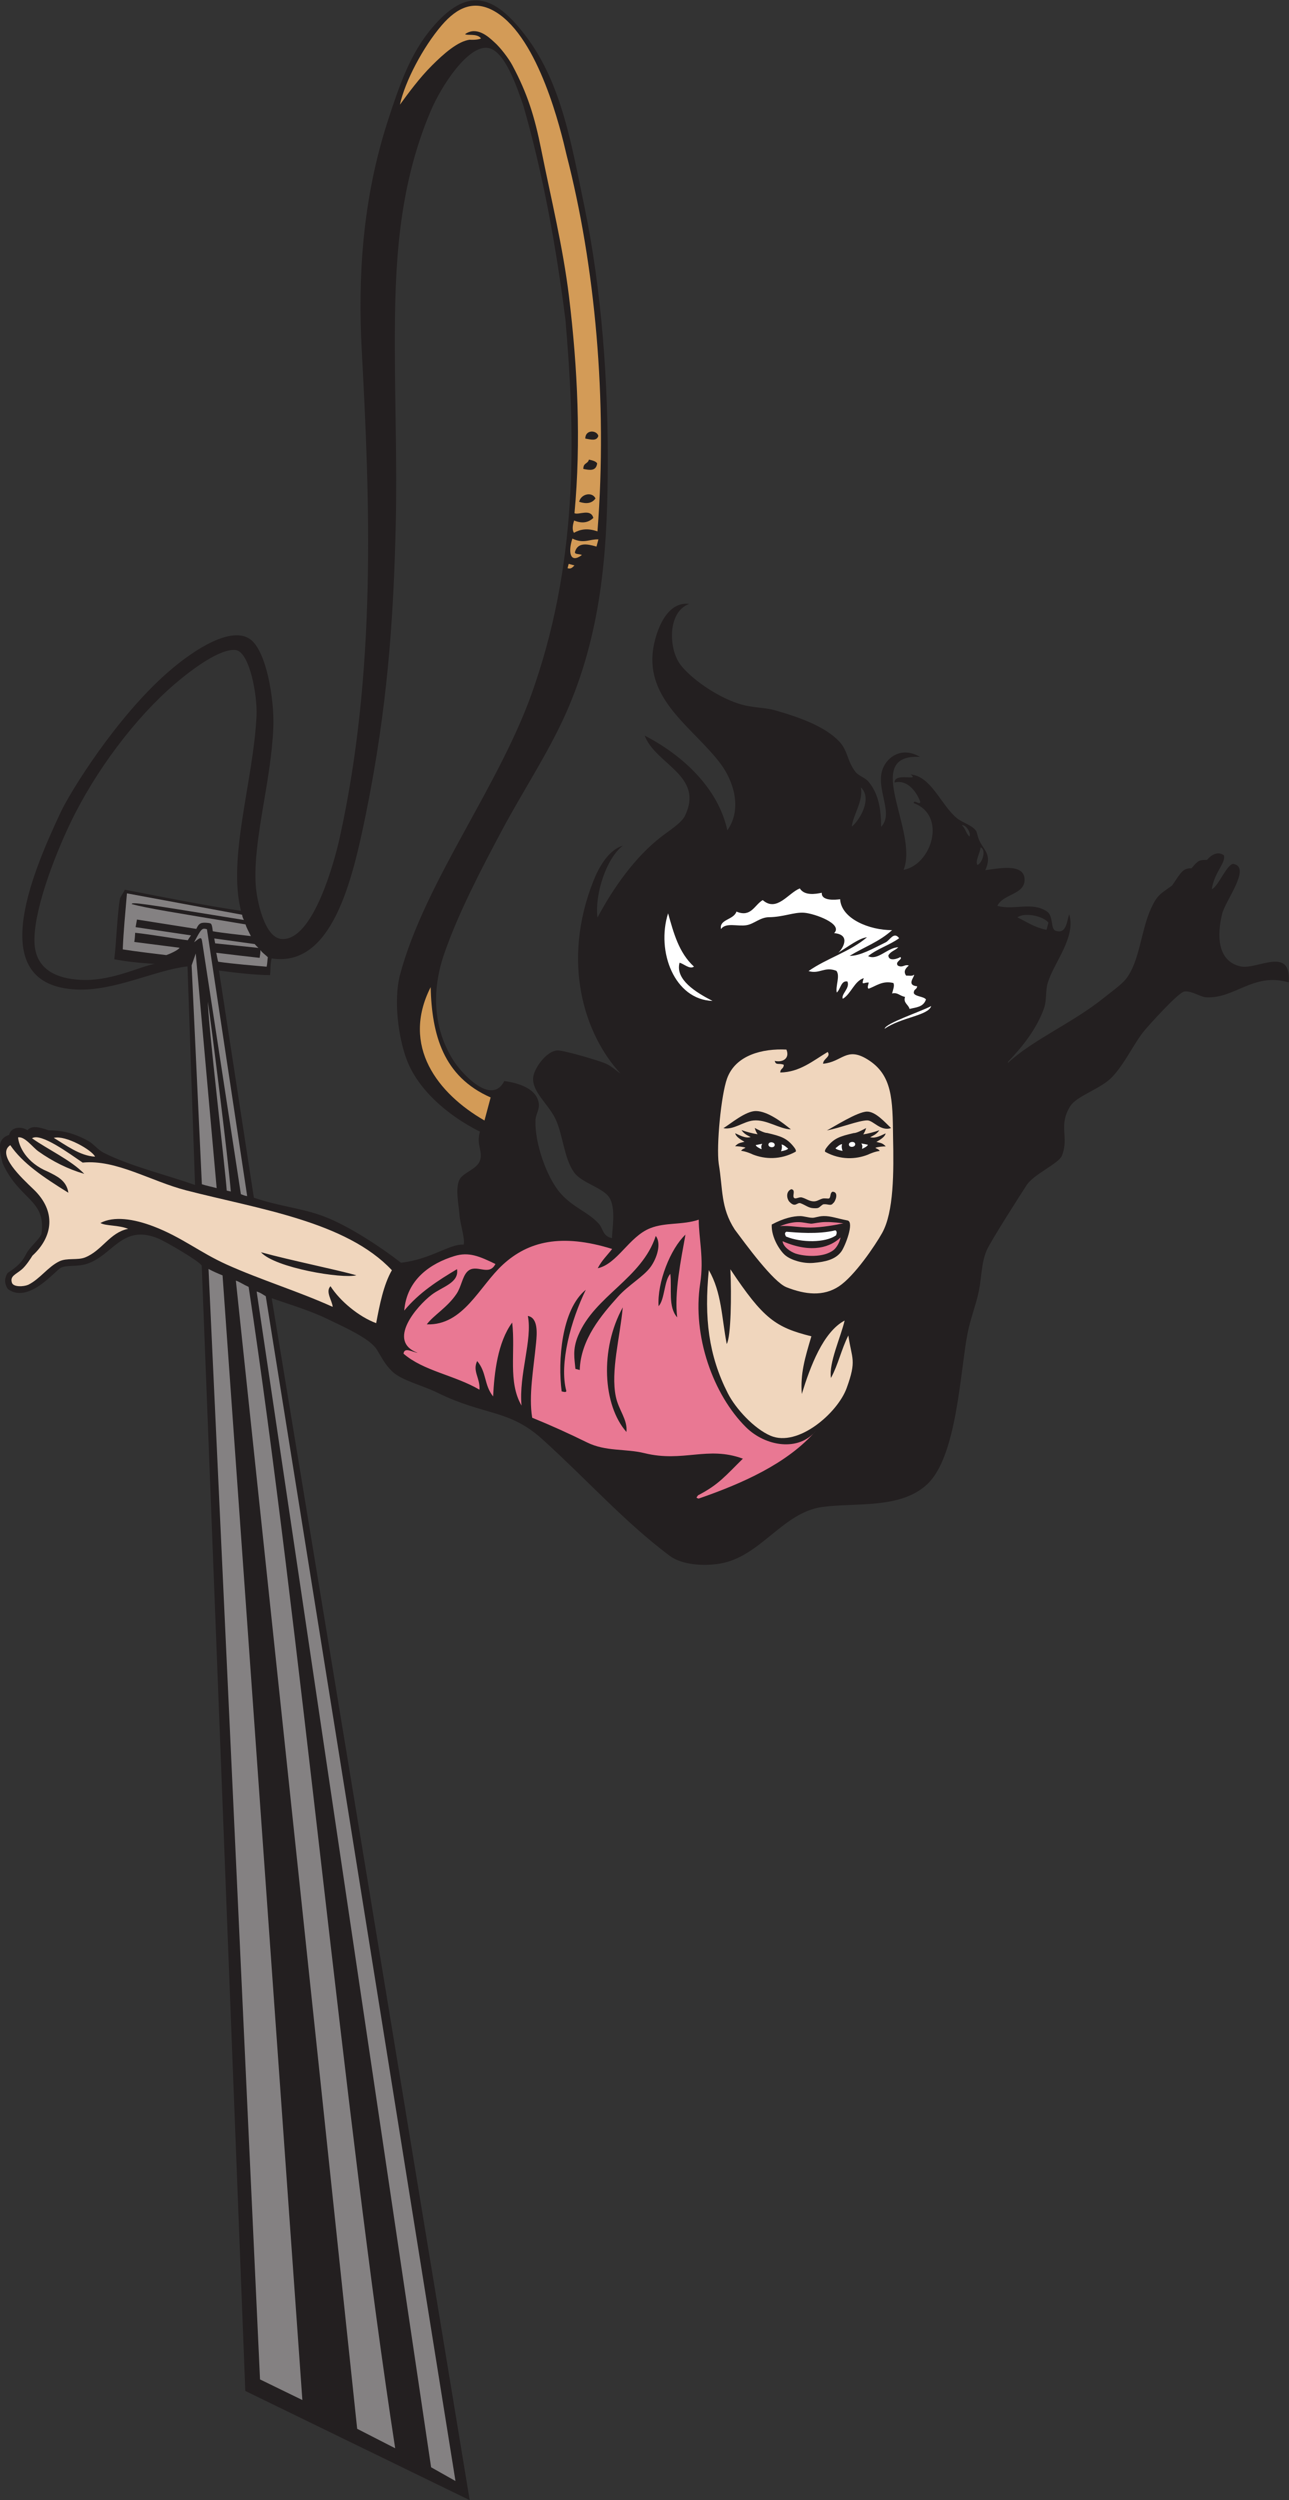
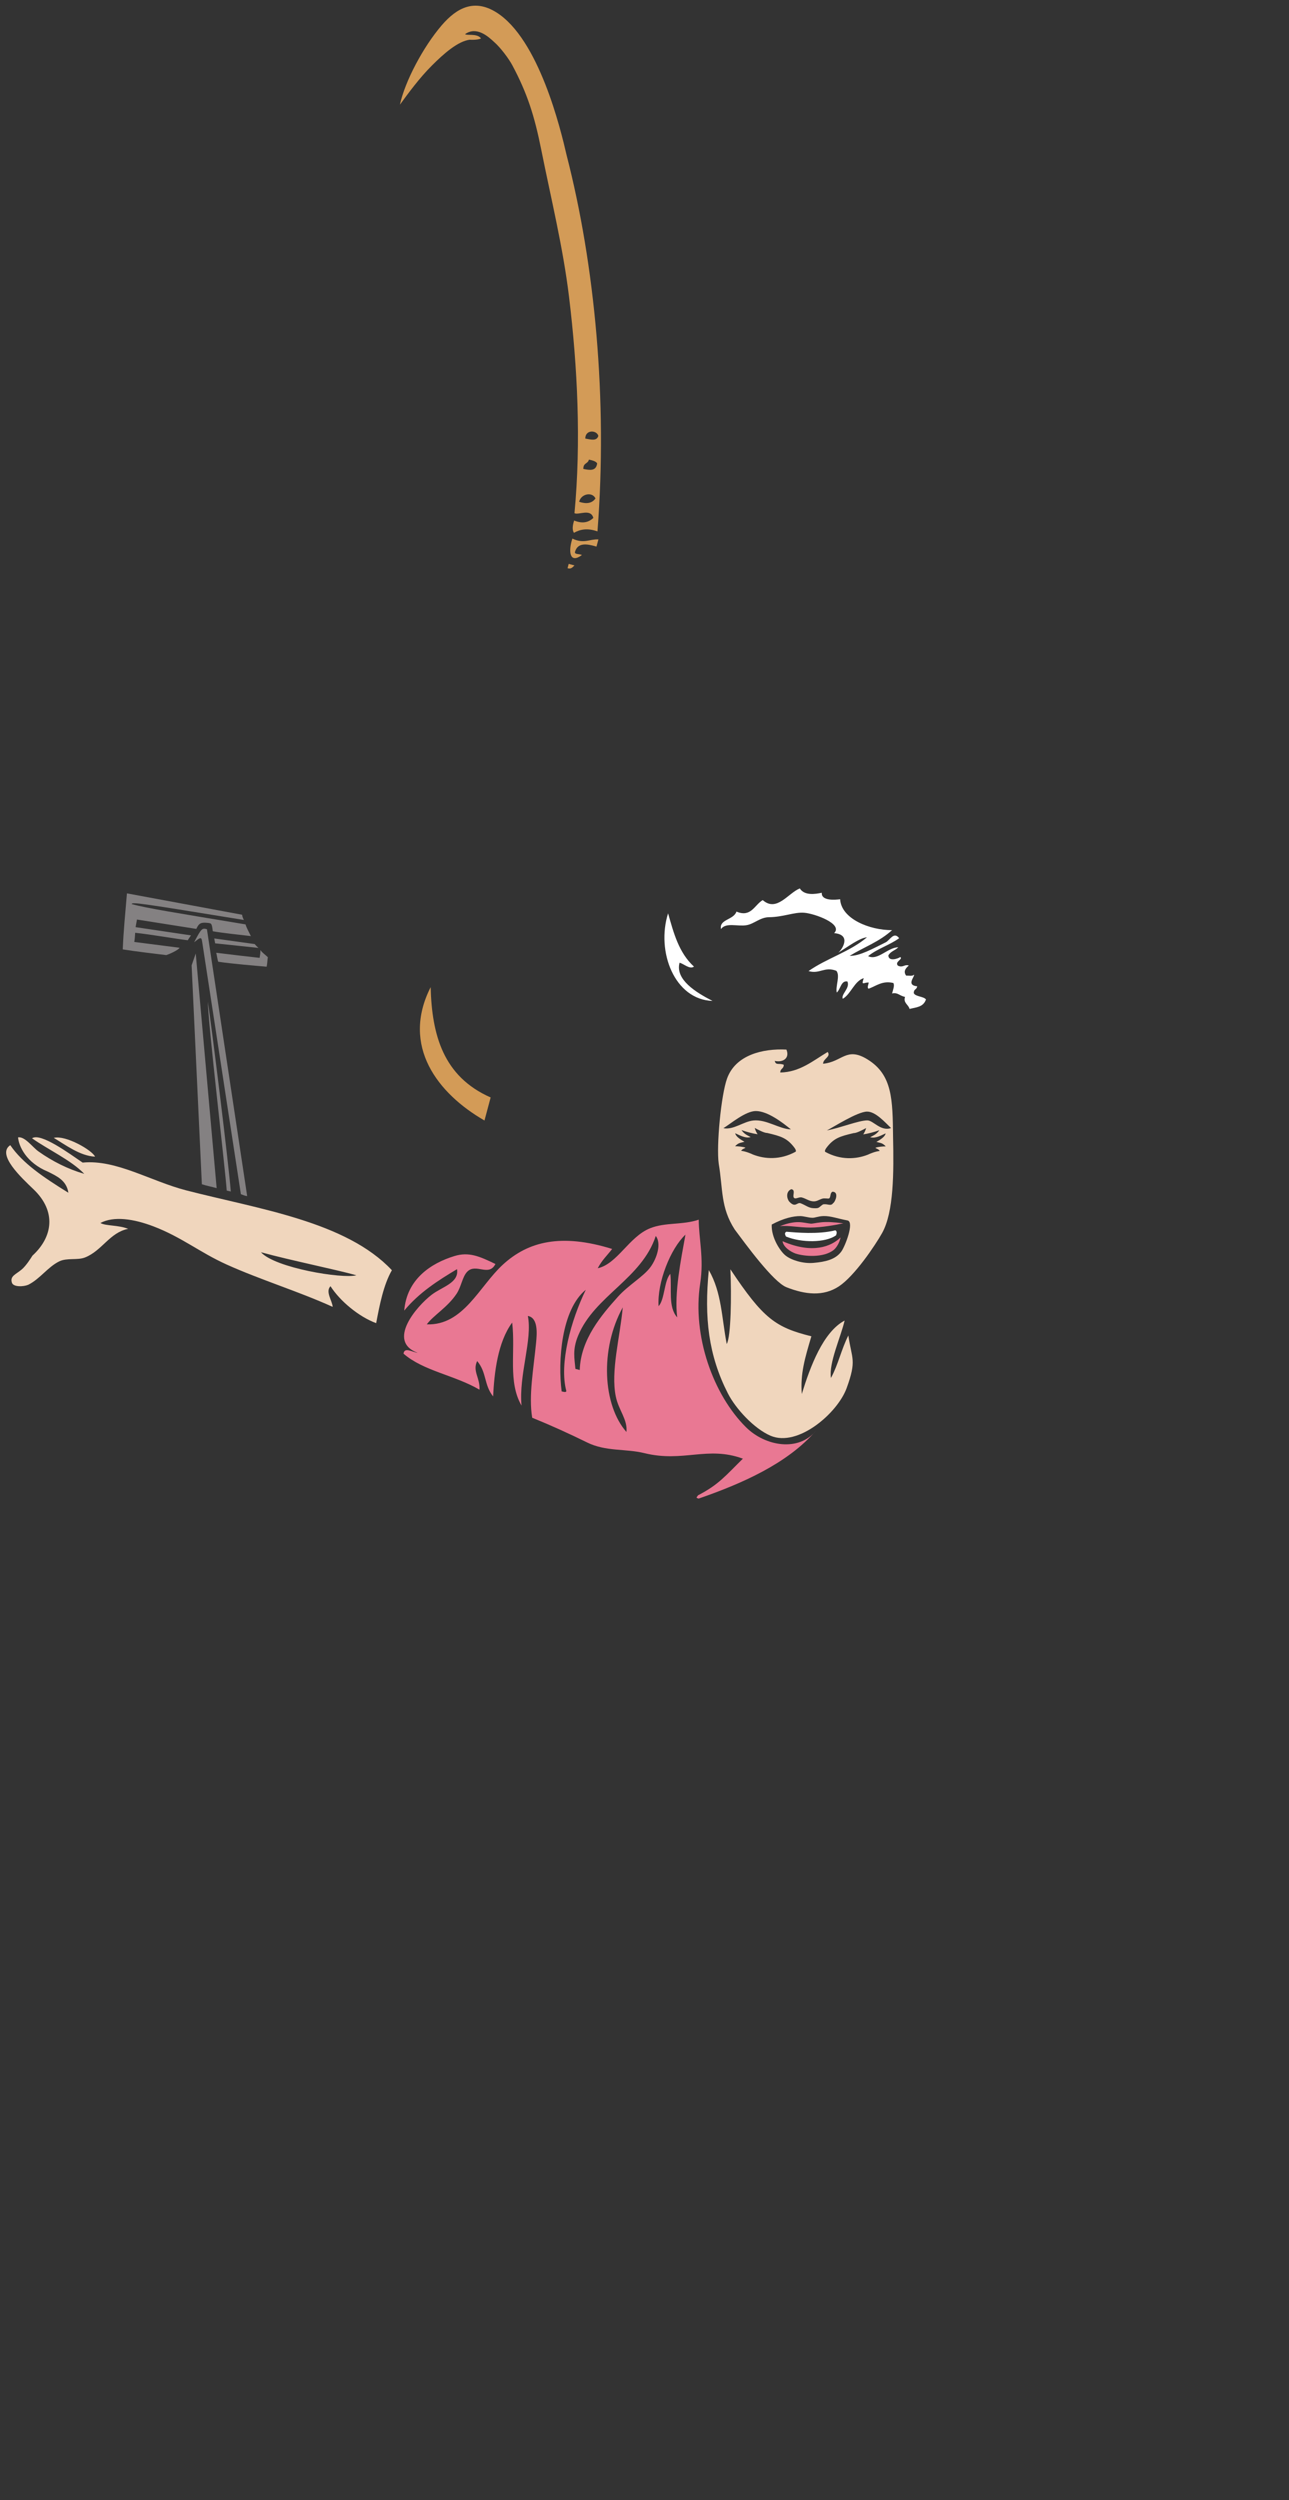
<svg xmlns="http://www.w3.org/2000/svg" viewBox="0 0 553.107 1072.213" height="1072.213" width="553.107" xml:space="preserve" id="svg2" version="1.1">
  <rect x="0" y="0" width="553.107" height="1072.213" fill="#333333" stroke="none" />
  <defs id="defs6" />
  <g transform="matrix(1.333,0,0,-1.333,0,1072.213)" id="g10">
    <g transform="scale(0.1)" id="g12">
-       <path id="path14" style="fill:#231f20;fill-opacity:1;fill-rule:evenodd;stroke:none" d="m 3243.95,4623.41 c 81.84,76 208.45,128.59 309.75,210.19 23.42,18.86 56.44,42.08 70.87,60.52 44.66,57.09 47.59,154.64 80.66,226.85 20.63,45 31.01,46.84 67.8,73.7 28.91,42.37 34.66,56.22 62.54,55.41 22.25,26.88 25.36,26.63 49.91,27.13 18.58,21.17 38.16,26.72 54.33,14.47 6.78,-23.82 -30.67,-54 -39.09,-108.8 20.82,6.67 52.66,90.93 72.99,80.49 51.78,-14.08 -29.05,-117.62 -39.37,-159.06 -16.92,-67.85 -17.04,-152.61 58.84,-169.82 52.87,-11.99 164.63,67.89 155.16,-51.51 -113.29,33.52 -173.94,-53.64 -266.28,-47.92 -17.92,1.11 -46.93,21.84 -69.54,18.64 -19.88,-2.82 -116.88,-111.61 -127.85,-124.76 -34.25,-41.04 -62.79,-106.3 -105,-150.76 -35.73,-37.66 -113.31,-59.96 -134.3,-93.22 -39.92,-63.26 -2.98,-99.2 -27.01,-159.37 -10.42,-26.06 -90.66,-59.13 -114.04,-95.45 -21.44,-33.32 -115.89,-180.5 -128.14,-209.16 -17.61,-41.17 -16.05,-86.62 -25.52,-132.31 -9.02,-43.55 -26.75,-87.51 -36.02,-134.45 -23.92,-121.19 -33.53,-394.77 -129.32,-485.29 -86.06,-81.34 -231.62,-58.89 -338.9,-73.73 -127.56,-17.67 -198.04,-160.34 -329.26,-182.16 -50.23,-8.36 -121.23,-5.15 -162.28,25.7 -145.02,109 -263.36,242.49 -408.18,373.69 -108.9,98.66 -185.3,75.11 -339.36,150.78 -49.05,24.09 -116.09,39.43 -145.55,68.82 -23.29,23.22 -30.14,39.32 -48.82,69.63 -22.23,36.07 -107.49,73.28 -153.25,95.72 -59.782,29.34 -118.943,46.51 -185.118,69.48 L 1511.96,0 789.629,351.367 649.332,3971.94 c -8.84,15.04 -116.328,77.43 -140.594,87.38 -116.363,47.69 -145.902,-56.21 -230.746,-82.29 -31.308,-9.62 -65.472,-2.48 -82.887,-12.58 -19.738,-11.44 -103.374,-115.95 -169.515,-68.29 -13.476,18.77 -10.07,38.75 -0.996,52.06 30.512,20 46.285,34.01 60.113,61.81 11.133,22.39 43.949,47.38 48.969,64.81 14.793,110.14 -71.16,107.06 -125.098,225.95 -13.211,50.59 -16.648,78.59 20.934,91.69 4.336,23.11 36.422,29.96 58.84,14.84 12.722,15.05 34.222,11.79 68.605,-0.29 34.332,-0.15 73.645,-4.69 127.684,-34.24 17.55,-10.11 30.441,-28.53 49.425,-38.08 85.543,-43.07 197.379,-69.61 293.747,-103.43 l -24.254,703.26 c -105.856,-12.35 -234.266,-79.95 -357.286,-74.41 -292.265,13.17 -150.964,357.87 -50.96,570.22 31.957,67.85 179.375,305.6 345.113,450.45 89.855,78.52 205.453,148.07 264.469,106.58 52.996,-37.26 78.468,-195.01 75,-283.29 -6.875,-174.75 -65.852,-362.16 -56.735,-507.3 2.945,-46.9 27.41,-170.9 84.043,-174.25 102.837,-6.09 171.547,259.16 186.017,324.53 119.81,541.2 96.85,1092.03 71.35,1567.8 -12.6,234.9 1.09,485.53 84.68,742.59 38.11,117.22 72.2,212.66 137.79,292.01 115.86,140.16 203.67,113.3 306.84,-23.55 114.01,-151.23 145.82,-346.8 187.34,-546.86 54.74,-263.72 78.39,-566.64 75.03,-869.86 -2.7,-242.03 -19.89,-504.48 -136.05,-763.87 -55.81,-124.64 -139.06,-250.54 -204.2,-372.65 -67.7,-126.9 -140.94,-267.17 -186,-397.4 -48.36,-139.8 -25.1,-259.74 31.44,-346.33 25.09,-38.45 120.49,-144.3 161.94,-63.27 46.16,-6.45 102.08,-23.73 110.61,-69.39 4.1,-21.91 -9.49,-36.66 -10.27,-56.89 -2.8,-72.74 36.16,-184.79 81.04,-235.39 40.65,-45.86 89.09,-60.06 122.93,-97.55 13.44,-14.87 12.74,-40.96 42.31,-46.11 0.15,27.48 13.89,97.76 -9.43,131.72 -21.38,31.15 -88.38,45.68 -112.76,79.91 -32.38,45.47 -35.03,117.74 -58.85,169.81 -22.79,49.85 -79.98,91.13 -72.18,138.62 4.78,29.13 43.03,81.83 77.09,83.7 19.42,1.05 128.27,-31 153,-41 21.24,-8.6 36.4,-24.19 50.67,-33.45 -117.82,127.59 -190.56,359.35 -87.38,619.72 18.11,45.69 49.35,100.03 95.06,113.67 -53.76,-40.66 -91.35,-157.8 -81.9,-231.49 50.97,95.81 120.1,193.47 203.44,258.56 27.16,21.2 66.69,45.36 78.01,68.54 63.18,129.47 -94.35,165.25 -129.56,258.34 125.54,-64.7 237.28,-171.31 266.16,-304.87 50.05,71.37 17.67,161.97 -22.01,214.6 -83.76,111.12 -230.24,196.63 -218.79,351.82 3.89,52.72 37.07,172.17 117.99,162.18 -70.38,-25.64 -66.99,-145.1 -27.75,-196.3 32.08,-41.86 111.94,-100.19 185.36,-124.21 46.15,-15.09 81.67,-11.38 118.4,-21.79 85.5,-24.22 162.46,-53.75 206.74,-100.11 28.46,-29.82 25.26,-63.39 53.05,-98.71 9.7,-12.3 30.19,-17.49 41.4,-30.96 31.13,-37.38 40.3,-84.23 40.65,-145.07 42.53,43.77 -19.66,122.93 5.48,187.38 14.65,37.58 61.22,71.74 119.39,37.58 -190.3,9.98 -2.84,-239.92 -52.69,-363.56 91.23,17.29 139.7,175.49 32.72,214.85 0.06,13.49 20.98,-9.17 21.03,4.31 -11.2,30.6 -40.8,72.74 -82.79,61.93 -0.41,33.68 83.2,2.84 51.67,25.92 65.87,-5.96 96.33,-95.06 146.7,-138.7 20.12,-17.43 48.38,-22.47 63.34,-41.81 5.13,-6.65 4.31,-19.89 14.48,-38.67 14.43,-26.66 37.16,-41.7 15.97,-88.76 40.17,4.99 124.64,23.67 126.43,-28.91 1.72,-50.28 -68.25,-46.25 -87.61,-85.85 52.37,-15.24 111.1,14.34 159.23,-17.81 22.4,-14.97 11.02,-55.99 28.05,-62.18 35.11,-12.77 36.39,31.52 43.97,52.82 22.38,-74.03 -48.71,-154.44 -68.91,-220.07 -7.91,-25.73 -3.1,-56.17 -11.85,-81.3 -23.96,-68.89 -73.38,-128.8 -115.83,-172.7 -0.42,-1.55 -0.83,-3.09 -1.24,-4.64 z M 817.172,4190.35 704.879,4921.11 c 46.934,-6.39 115.859,-14.51 164.324,-14.73 2.313,16.37 0.121,33.71 5.156,53.8 194.681,-30.46 259.961,251 303.571,465.28 69.16,339.77 89.16,626.39 96.05,933.35 4.42,197.69 -3.14,389.05 -3.03,582.21 0.16,241.46 9.26,494.53 115,744.41 34.85,82.38 120.26,212.39 183.9,204.16 54.97,-7.11 94.03,-126.38 114.49,-184.73 63.88,-221.53 106.18,-456.18 135.86,-690.26 29.06,-339.57 45.82,-750.21 -98.52,-1173.3 -104.86,-316.62 -353.04,-627.59 -434.92,-936.96 -19.39,-80.05 -5.19,-195.98 22.26,-269.34 34.52,-92.29 125.01,-176.66 235.94,-232.18 -12.93,-42.39 10.97,-63.98 -0.42,-94.3 -10.33,-27.47 -55.54,-37.48 -66.24,-61.77 -12.79,-29.02 -1.93,-75.51 0.49,-109.45 2.21,-31.06 19.55,-82.61 13.48,-98.03 -44.31,3.44 -104.29,-47.08 -201.45,-58.18 -63.53,49.65 -168.14,118.48 -246.46,148.38 -73.122,27.92 -142.95,32.19 -227.188,60.88 z m -41.43,922.95 c -122.832,18.16 -247.574,43.73 -373.867,67.9 -2.828,-6.7 -10.211,-17.23 -15.422,-27.08 -9.019,-49.43 -11.765,-141.42 -18.555,-196.82 30.165,-5.46 68.711,-11.21 130.211,-14.66 -44.703,-7.87 -131.308,-51.64 -221.453,-51.81 -80.676,-0.14 -159.218,25.6 -165.34,114.78 -6.839,98.19 61.403,277.37 113.633,386.98 81.559,171.16 211.864,343.17 338.973,451.55 54.941,46.84 147.586,116.13 197.226,107.77 43.543,-11.22 67.629,-147.03 64.614,-211.13 -9.766,-208 -93.707,-456.44 -50.02,-627.48 z m 2370.638,147.48 c -8.11,12.29 8.64,38.95 10.27,56.88 19.36,-7.94 5.06,-51.64 -10.27,-56.88 z m 222.37,-208.67 c -40.14,8.18 -63.84,25.85 -93.63,40 20.32,16.35 80.6,6.49 99.85,-16.81 -2.08,-7.73 -4.15,-15.46 -6.22,-23.19 z m -247.62,299.91 c -11.96,10.07 -13.03,26.44 -25,36.52 8.84,3.56 30.05,-19.07 25,-36.52 z m -379.03,31.99 c 2.78,35.88 37.86,82.52 28.91,126.43 36.16,-32.73 1.2,-100.08 -28.91,-126.43 v 0" />
      <path id="path16" style="fill:#e97893;fill-opacity:1;fill-rule:evenodd;stroke:none" d="m 2249.02,3222.3 c -11.91,2.98 -4.72,4.97 -2.14,10.52 66.55,34.07 89.45,63.87 144.48,117.89 -114.1,41.89 -191.74,-13 -316.85,17.75 -61.44,15.09 -123.87,4.54 -184.8,34.49 -59.25,29.14 -114.45,54.12 -176.58,79.5 -11.77,70.77 4.39,157.13 12.51,240.86 2.86,29.37 7.34,80.56 -26.48,86.6 15.39,-76.59 -29.52,-189.32 -20.31,-288.45 -44.32,76.3 -18.97,171.72 -30.12,267.17 -47.01,-63.86 -57.67,-162.5 -61.35,-237.7 -29.98,37.57 -20.19,76.97 -51.34,113.86 -15.88,-32.74 9.85,-54.15 7.45,-92.16 -79.72,46.73 -180.53,60.16 -244.57,115.93 2.81,22.28 28.49,4.96 45.45,2.74 -100.08,36.86 -3.63,149.38 45.06,186.69 34.08,26.12 89.09,38.22 81.72,82.46 -61.11,-36.69 -121.42,-74.8 -169.9,-133.36 8.26,101.1 85.74,152.2 161.3,175.42 46.81,14.39 80.86,-0.67 132.29,-25.51 -21.77,-42.51 -63.09,4.45 -91.23,-25.24 -15.29,-16.12 -18.9,-48.22 -33.79,-70.46 -29.77,-44.46 -74.69,-69.42 -95.97,-98.52 118.3,-3.95 168.76,122.54 245.42,192.65 81,74.06 186.96,100.95 351.3,49.98 -15.66,-20.37 -33.57,-36.87 -46.45,-62.1 63.59,14.29 100.67,101.56 168.67,128.73 49.34,19.72 105.04,9.96 156.49,27.65 0.03,-60.41 17.22,-124.38 4.7,-205.01 -26.35,-169.69 42.54,-358.98 147.34,-462.73 62.93,-62.29 170.37,-79.6 225.7,-10.78 -91.46,-106.32 -239.72,-170.97 -378,-218.87 z m -266.64,327.86 c -17.13,82.3 13.69,191.74 22.29,287.22 -74.21,-134.42 -64.26,-314.7 11.89,-400.74 4.15,40.01 -25.1,69.92 -34.18,113.52 z m -96.68,343.94 c -78.74,-63.78 -90.34,-229.86 -77.69,-327.03 5.65,-0.74 12.95,-4.33 15.15,0.9 -24.02,88.53 15.27,228.98 62.54,326.13 z m 103.25,-22.69 c 34.28,38.26 82.26,64.57 105.24,96.02 20.3,27.8 35.74,75.13 16.82,99.86 -45.6,-138.24 -196.56,-192.11 -249.92,-320.65 -18.84,-45.41 -11.67,-73.77 -8.78,-106.97 4.64,-1.24 9.28,-2.48 13.92,-3.73 2.8,99.04 71.31,178.1 122.72,235.47 z m 217.6,200.09 c -48.04,-44.92 -91.51,-153.62 -86.54,-230.24 20.08,21.78 17.66,82.55 37.84,104.15 5.35,-47.87 -7.94,-106.48 22.1,-140.1 -9.81,78.77 11.91,184.87 26.6,266.19 v 0" />
      <path id="path18" style="fill:#f0d6bd;fill-opacity:1;fill-rule:evenodd;stroke:none" d="m 2281.7,3957.44 c 41.75,-72.85 41.24,-152.82 57.66,-237.83 13.86,23.85 15.61,156.37 11.79,240.42 105.67,-158.85 145.33,-186.98 260.71,-215.6 -21.01,-71.05 -35.81,-119.63 -30.88,-185.72 27.33,88.74 68.47,199.28 137.89,236.38 -11.99,-52.51 -51.64,-136.8 -43.98,-184.75 23.96,44.5 32.89,90.8 55.97,136.81 10.89,-76.15 27.75,-78.37 -5.57,-169.63 -29.29,-80.26 -156.84,-190.64 -244.75,-153.07 -53.38,22.82 -112.55,87.41 -137.43,136.21 -62.65,122.86 -76.51,243.87 -61.41,396.78 v 0" />
      <path id="path20" style="fill:#ffffff;fill-opacity:1;fill-rule:evenodd;stroke:none" d="m 2531.21,4080.84 c 31.81,-2.46 101.27,-9.38 157.68,4.5 6.05,-2.37 4.89,-10.4 2.32,-16.22 -34.31,-24.06 -111.1,-24.28 -161.04,-3.71 -4.56,8.22 -4.25,12.11 1.04,15.43 v 0" />
      <path id="path22" style="fill:#e97893;fill-opacity:1;fill-rule:evenodd;stroke:none" d="m 2510.86,4098.85 c 54.25,21.18 74.04,10.47 98.7,8.06 4.95,-0.71 16.3,2.41 33.87,4.3 17.57,1.88 39.62,0.76 71.22,-3.23 -23.22,-5.39 -71.13,-13.66 -105.11,-13.75 -38.5,-0.11 -70.48,7.45 -98.68,4.62 v 0" />
      <path id="path24" style="fill:#d39b57;fill-opacity:1;fill-rule:evenodd;stroke:none" d="m 1559.54,4438.68 c -149.4,85.99 -269.78,238.68 -173.25,429.05 3.85,-153.23 40.25,-287.68 193.13,-354.88 -6.63,-24.73 -13.25,-49.45 -19.88,-74.17 v 0" />
      <path id="path26" style="fill:#ffffff;fill-opacity:1;fill-rule:evenodd;stroke:none" d="m 2150.59,5105.21 c 17.87,-62.84 34.29,-126.51 83.28,-171.4 -13.67,-10.15 -32.87,9.51 -46.38,12.42 -14.3,-54.24 52.12,-95.12 106.23,-122.87 -122.54,4.02 -181.97,159.07 -143.13,281.85 v 0" />
-       <path id="path28" style="fill:#ffffff;fill-opacity:1;fill-rule:evenodd;stroke:none" d="m 2847.64,4733.77 c 2,17.5 115.99,55.08 149.93,73.12 -9.2,-30.95 -97.44,-36.24 -149.93,-73.12 v 0" />
      <path id="path30" style="fill:#e97893;fill-opacity:1;fill-rule:evenodd;stroke:none" d="m 2705.79,4062.46 c -2.1,-13.38 -11.83,-32.42 -22.73,-40.78 -32.71,-25.05 -92.61,-20.49 -121.7,-11.23 -16.38,5.84 -39.64,20.63 -42.33,39.86 96.45,-41.98 156.85,-16.87 186.76,12.15 v 0" />
      <path id="path32" style="fill:#ffffff;fill-opacity:1;fill-rule:evenodd;stroke:none" d="m 2685.11,5041.49 c 29.96,29.72 -63.34,63.23 -96.7,65.66 -32.41,2.38 -66.43,-13.88 -113.18,-14.39 -28.17,-0.31 -47.3,-21.26 -71.46,-25.58 -29.28,-5.24 -66.74,9.85 -82.88,-12.58 -6.44,31.69 40.68,28.97 49.85,56.22 46.76,-19.91 58.12,21.53 84.46,37 45.15,-39.71 81.73,22.36 119.39,37.57 14.92,-24 49.92,-18.4 70.79,-13.99 -2.13,-26.97 43.42,-23 59.02,-20.79 3.69,-63.11 94.76,-99.85 167.16,-99.45 -40.03,-37 -91.07,-54.96 -136.45,-82.7 32.53,-1.17 76.93,24.48 116,43.47 13.46,6.54 26.18,36.14 43.3,13.23 -31.38,-22.57 -69.6,-33.32 -99.94,-57.69 31.18,-15.45 62.35,27.7 97.12,28.63 -9.61,-10.5 -24.21,-12.35 -31.87,-26.24 0.32,-20.36 29.62,-11.2 38.33,-5.31 10.21,-6.72 -19.66,-15.18 -7.45,-27.81 16.14,-7.6 20.47,5.27 34.94,0.57 -11.33,-9.6 -17.96,-19.42 -8.7,-32.46 8.94,0.36 19.89,-2.77 25.67,3.06 2.08,-6.85 -26.31,-33.98 9.85,-37.41 -1.1,-11.68 -11.18,-7.82 -10.84,-21.95 4.74,-11.62 32,-10.25 39.23,-20.45 -8.76,-25.55 -32.59,-25.01 -52.91,-30.54 -2.96,13.96 -21.04,19.2 -14.48,38.66 -19.62,4.59 -23.64,15.38 -41.73,11.18 3.25,12.33 8.85,26.01 4.06,33.7 -34.88,8.38 -54.71,-9.34 -79.48,-18.46 -5.92,3.13 -0.74,12.64 0.33,19.8 -15.43,1.75 -25.27,-12.72 -16.07,14.24 -30.07,-9.02 -41.07,-51.04 -67.48,-66.4 -6.74,14.24 24.16,34.19 14.91,55.63 -20.74,4.25 -21.94,-25.34 -34.36,-35.52 -4.52,20.92 11.71,53.8 -1.16,69.89 -38.68,14.94 -53.46,-11.48 -89.67,-0.83 59.51,41.76 131.84,61.3 188.12,108.62 -23.98,-1.53 -64.69,-32.7 -92.81,-49.67 12.19,9.16 44.67,58.11 -12.91,63.09 v 0" />
      <path id="path34" style="fill:#f0d6bd;fill-opacity:1;fill-rule:evenodd;stroke:none" d="m 2313.61,4299.65 c -8.02,57.96 7.66,221.23 26.87,274.21 27.58,76.1 115.18,96.77 191,93.02 11.55,-27.08 -10.46,-42.57 -37.67,-36.43 4.25,-15.54 12.67,-5.88 29.23,-12.48 -0.41,-14.12 -10.91,-10.76 -11.32,-24.88 62.96,1.11 105.31,37.89 152.63,66.11 11.29,-15.9 -14.54,-21.02 -14.81,-37.9 61.76,5.66 74.86,55.97 142.93,14.01 80.55,-49.64 80.94,-128.95 82.33,-249.81 2.47,-113.37 2.54,-241.07 -35.04,-308.45 -22.6,-40.51 -89.17,-138.91 -139.22,-171.91 -50.05,-33.01 -107.92,-26.9 -168.86,-2.87 -43.32,17.09 -133.14,141.03 -166.63,185.76 -45.81,70.94 -37.48,129.1 -51.44,211.62 z m 247.24,38.42 c -48.75,-26.6 -98.29,-24.08 -137.12,-8.84 -5.77,2.9 -23.75,10.41 -37.88,11.86 3.75,6.9 11.38,7.12 13.72,10.11 -6.17,3.16 -26.44,4.87 -33.28,4.59 11.39,11.96 16.59,10.57 30.16,14.45 -11.78,6.77 -27.86,16.2 -29.77,27.38 10.74,-4.3 31.67,-17.7 49.71,-12.23 -8.88,4.88 -20.28,8.91 -29.49,22.47 14.08,-5.29 38.04,-11.65 51.94,-13.41 -3.78,5.19 -7.82,14.11 -9.3,20.37 11.55,-6.25 30.91,-16.6 40.1,-16.26 44.77,-10.48 64.58,-16.39 88.32,-48.28 4.29,-6.08 5.22,-10.38 2.89,-12.21 z m 95.89,-0.43 c 48.75,-26.59 98.3,-24.07 137.12,-8.83 5.78,2.89 23.75,10.41 37.88,11.85 -3.75,6.91 -11.39,7.13 -13.72,10.12 6.17,3.17 26.44,4.87 33.28,4.59 -11.39,11.97 -16.59,10.56 -30.16,14.45 11.78,6.76 27.86,16.2 29.76,27.37 -10.73,-4.3 -31.66,-17.7 -49.69,-12.22 8.87,4.88 20.27,8.91 29.47,22.47 -14.06,-5.29 -38.04,-11.65 -51.92,-13.41 3.77,5.19 7.82,14.11 9.29,20.37 -11.55,-6.25 -30.9,-16.61 -40.1,-16.26 -44.77,-10.48 -64.58,-16.39 -88.32,-48.28 -4.29,-6.08 -5.2,-10.38 -2.89,-12.22 z m 71.96,-220.58 c -32.18,5.94 -54.35,14.72 -77.31,14.19 -19.03,-0.44 -28.36,-6.56 -38.42,-5.42 -9.52,0.14 -26.09,5.26 -36.51,5.33 -22.94,0.14 -53.36,-6.55 -92.19,-27.16 -2.11,-41.32 27,-85.96 44.6,-99.88 18.74,-14.82 56.16,-26.45 89.65,-23.55 37.94,3.29 71.01,10.53 89.98,36.89 11.87,16.51 42.05,93.33 20.2,99.6 z m -187.69,60.38 c 19.76,-21.08 24.58,-0.58 36.33,-5.05 16.21,-6.17 25.22,-14.89 40.41,-15.77 20.82,-1.2 16.47,2.06 31.75,12.31 15.15,2.45 24.67,-6.89 32.16,3.59 7.21,4.12 20.32,36.68 -1.87,37.09 -9.14,-4.79 -4.51,-17.81 -11.12,-21.7 -2.21,-1.29 -14.76,1.5 -21.61,-0.64 -11.81,-3.7 -17.98,-9.68 -30.17,-8.64 -13.39,1.12 -21.89,8.65 -35.33,12.37 -10.81,3 -23.13,-8.95 -27.21,1.48 -1.99,8.64 6.38,23.26 -7.22,25.19 -19.02,-7.98 -13.95,-31.89 -6.12,-40.23 z m -115.7,261.31 c 42.07,4.14 83.24,-27.5 120.67,-28.67 -27.71,22.79 -74.93,58.65 -112.52,59.06 -33.46,0.36 -82.71,-41.82 -104.83,-55.18 32.44,-6.42 64.44,21.63 96.68,24.79 z m 443.06,-24.43 c -19.33,18.39 -50.11,53.47 -77.52,53.03 -31.05,-0.49 -108.94,-50.41 -129.12,-60.6 43.76,8.24 101.56,32.02 129.97,32.31 19.68,0.21 42.69,-36.21 76.67,-24.74 v 0" />
-       <path id="path36" style="fill:#ffffff;fill-opacity:1;fill-rule:evenodd;stroke:none" d="m 2514.03,4339.71 c 6.39,0.7 22.43,5.02 22.83,8.73 -4.93,3.5 -12.92,12.21 -21.25,13.08 2.54,-5.66 1.54,-15.02 -1.58,-21.81 z m -20.21,19.7 c 1.27,10.44 -18.94,12.9 -20.21,2.48 -1.29,-10.43 18.94,-12.91 20.21,-2.48 z m -42.03,-12.93 c -6.22,1.6 -19.11,9.36 -18.99,13.08 8.88,1.95 14.41,2.92 20.89,4.18 -3.33,-5.24 -4.01,-10.1 -1.9,-17.26 v 0" />
-       <path id="path38" style="fill:#ffffff;fill-opacity:1;fill-rule:evenodd;stroke:none" d="m 2774.71,4347.63 c 6.22,1.61 19.12,9.36 18.99,13.09 -8.89,1.95 -14.41,2.92 -20.9,4.17 3.33,-5.23 4.02,-10.1 1.91,-17.26 z m -62.25,-6.77 c -6.37,0.71 -22.42,5.03 -22.83,8.73 4.94,3.5 12.94,12.21 21.26,13.09 -2.54,-5.66 -1.53,-15.03 1.57,-21.82 z m 20.23,19.71 c -1.28,10.43 18.93,12.9 20.21,2.47 1.27,-10.43 -18.94,-12.9 -20.21,-2.47 v 0" />
      <path id="path40" style="fill:#f0d6bd;fill-opacity:1;fill-rule:evenodd;stroke:none" d="m 91.074,3910.24 c -15.5,-6.64 -48.16,-7.95 -52.758,6.71 -6.672,21.23 11.895,26.06 31.219,42.18 15.027,12.53 30.52,37.81 34.953,44.8 65.918,60.35 77.578,142.54 3.52,213.34 -39.43,37.71 -119.864,112.44 -74.918,142.07 39.465,-57.95 106.004,-102.99 187.043,-153.13 -5.969,39.73 -37.063,53.41 -65.25,67.58 -70.582,28.94 -94.391,82.03 -96.754,110.65 21.887,3.61 46.246,-31.47 65.586,-45.17 44.953,-31.83 95.285,-57.22 147.512,-72.2 -41.754,43.82 -117.825,78.69 -168.122,114.4 27.817,19.11 121.098,-49.99 162.907,-78.22 108.402,10.58 218.359,-59.67 333.828,-89.45 232.547,-59.97 514.17,-99.79 661.68,-256.8 -27.05,-47 -39.57,-111.8 -50.6,-170.31 -55.51,20.43 -116.49,71.05 -147.04,118.9 -17.24,-17.91 5.67,-46.27 7.02,-66.48 -110.634,50.02 -231.599,86.79 -341.177,136.14 -86.024,38.75 -145.137,88.25 -235.465,122.72 -64.063,24.46 -127.789,33.85 -170.965,11.03 16.34,-10.02 58.34,-6.14 89.336,-18.96 -59.199,-11.23 -83.668,-70.01 -138.941,-91.97 -24.293,-9.65 -57.997,-0.48 -82.887,-12.58 -36.949,-17.98 -61.957,-56.47 -99.727,-75.25 z m 81.961,472.58 c 38.242,9.89 124.328,-40.23 132.887,-60.44 -48.817,2.32 -95.719,38.45 -132.887,60.44 z m 666.992,-367.93 c 44.707,-50.39 262.513,-86.3 307.063,-74.16 -64.46,18.35 -208.82,47.18 -307.063,74.16 v 0" />
      <path id="path42" style="fill:#d39b57;fill-opacity:1;fill-rule:evenodd;stroke:none" d="m 1826.95,6215.61 c 1.25,4.63 2.49,9.27 3.73,13.91 6.18,-1.66 12.37,-3.31 18.55,-4.97 -5.85,-5.71 -10.89,-12.84 -22.28,-8.94 z m 20.55,113.76 c -6.06,9.56 -4.45,23.56 0.66,39.58 28.89,-11.59 47.3,-5 61.85,8.26 -8.39,31.7 -47.47,8.38 -60.75,15.31 21.5,228.72 10.06,469.41 -17.54,696.28 -19.53,160.66 -57.83,315.24 -89.41,473.15 -21.72,108.53 -44.93,181.53 -93.07,271.57 -11.28,21.11 -37.79,56.89 -59.26,75.53 -17.55,16.25 -55.29,51.06 -92.74,24.84 3.96,-5.78 38.61,3.5 51,-13.67 -6.67,-5.93 -41.11,-4.87 -34.61,-4.16 -39.65,-4.38 -86.22,-46.27 -122.87,-82.84 -41.56,-41.47 -75.4,-88.31 -103.42,-126.33 16.21,74.59 74.04,184.63 134.28,255.01 50.79,59.35 106.96,84.8 175.45,42.35 137.93,-85.48 208.11,-378.3 226.88,-460.02 90.99,-352.91 132.3,-787.33 99.31,-1210.32 -32.92,11.75 -55.99,6.46 -75.76,-4.54 z m 69.39,110.6 c -10.23,22.51 -46.85,14.97 -52.58,-10.76 24.25,-8.05 41.81,-4.52 52.58,10.76 z m 5.38,112.85 c -4.03,6.81 -14.97,9.64 -26.57,12.1 -3.38,-14.53 -18.13,-9.33 -17.97,-29.97 20.65,-4.09 41.14,-7.9 44.54,17.87 z m 3.82,88.43 c -5.11,19.03 -42.03,20.82 -42.06,-8.61 17.39,-2.95 36.74,-9.33 42.06,8.61 z m -83.56,-330.43 c 37.7,-17.79 55.43,-0.99 83.79,-2.57 -2.07,-7.74 -4.14,-15.46 -6.21,-23.19 -31.55,9.37 -59.98,13.36 -68.98,-16.31 -3.48,-9.84 15.88,-6.49 21.94,-10.84 -39.23,-29.16 -44.32,11.13 -30.54,52.91 v 0" />
-       <path id="path44" style="fill:#848182;fill-opacity:1;fill-rule:evenodd;stroke:none" d="M 1387.71,105.848 826.156,3888.55 c 13.489,-4.06 21.953,-11.15 29.305,-15.17 L 1466.18,61.562 1387.71,105.848 Z m -115.6,61.093 -122.36,62.61 -390.516,3694.119 c 10.899,-3.49 24.786,-13.08 41.153,-20.36 C 964.633,2818.98 1107.46,1236.98 1272.11,166.941 Z M 837.043,388.457 671.262,3961.1 c 12.445,-7.04 30.593,-14.8 45.156,-20.77 L 973.32,322.129 837.043,388.457 v 0" />
      <path id="path46" style="fill:#848182;fill-opacity:1;fill-rule:evenodd;stroke:none" d="m 650.566,5015.17 c -2.492,15.82 -6.793,11.7 -25.66,-3.06 23.793,45.7 25.899,46.03 41.207,41.99 l 129.563,-858.62 c -7.75,0.79 -12.336,3.37 -20.238,6.05 l -124.872,813.64 z m 39.129,9.19 130.11,-18.01 c 5.914,-6.52 5.675,-6.62 12.304,-12.42 l -139.55,14.74 -2.864,15.69 z m 6.391,-46.04 c 42.348,-5.24 111.723,-13.47 139.668,-16.37 1.652,9.19 2.531,15.89 2.574,25.07 5.512,-8.41 16.746,-15.89 23.844,-22.97 -1.746,-10.83 -1.266,-18.03 -3.82,-30.55 -30.571,2.71 -112.75,9.34 -155.856,16 -2.672,6.55 -4.117,20.34 -6.41,28.82 z m -300.945,10.88 c 2.382,58.85 8.125,116.64 13.519,180.24 l 370.578,-68.73 c 1.731,-9.54 3.274,-11.32 5.782,-16.86 -331.582,53.91 -361.481,58.5 -360.86,50.91 51.274,-13.61 141.528,-27.82 366.301,-65.15 2.355,-9.89 12.523,-27.7 17.141,-37.64 -33.852,3.95 -92.137,10.07 -122.606,15.57 -3.105,28.91 -6.351,24.5 -13.633,26.66 -23.968,2.55 -30.394,0.52 -39.398,-19.07 l -191.07,30.11 -4.403,-24.47 178.375,-26.47 c -2.992,-4.75 -7.074,-9.48 -10.293,-15.71 -37.855,4.42 -118.597,18.66 -169.453,24.05 -0.574,-8.56 -1.043,-19.36 -2.82,-29.5 43.73,-5.6 102.051,-13.12 145.781,-18.7 -3.977,-7.72 -33.441,-20.69 -42.699,-23.65 -31.313,3.74 -101.684,12.1 -140.242,18.41 z m 347.847,-778.97 c -4.636,1.24 -8.472,1.68 -13.113,2.93 -4.555,67.91 -60.074,537.66 -60.797,607.79 10.508,-67.06 65.77,-508.64 73.91,-610.72 z m -93.179,23.4 -32.969,704.16 13.273,38.14 67.313,-754.88 c -11.785,3.69 -34.723,8.02 -47.617,12.58 v 0" />
    </g>
  </g>
</svg>